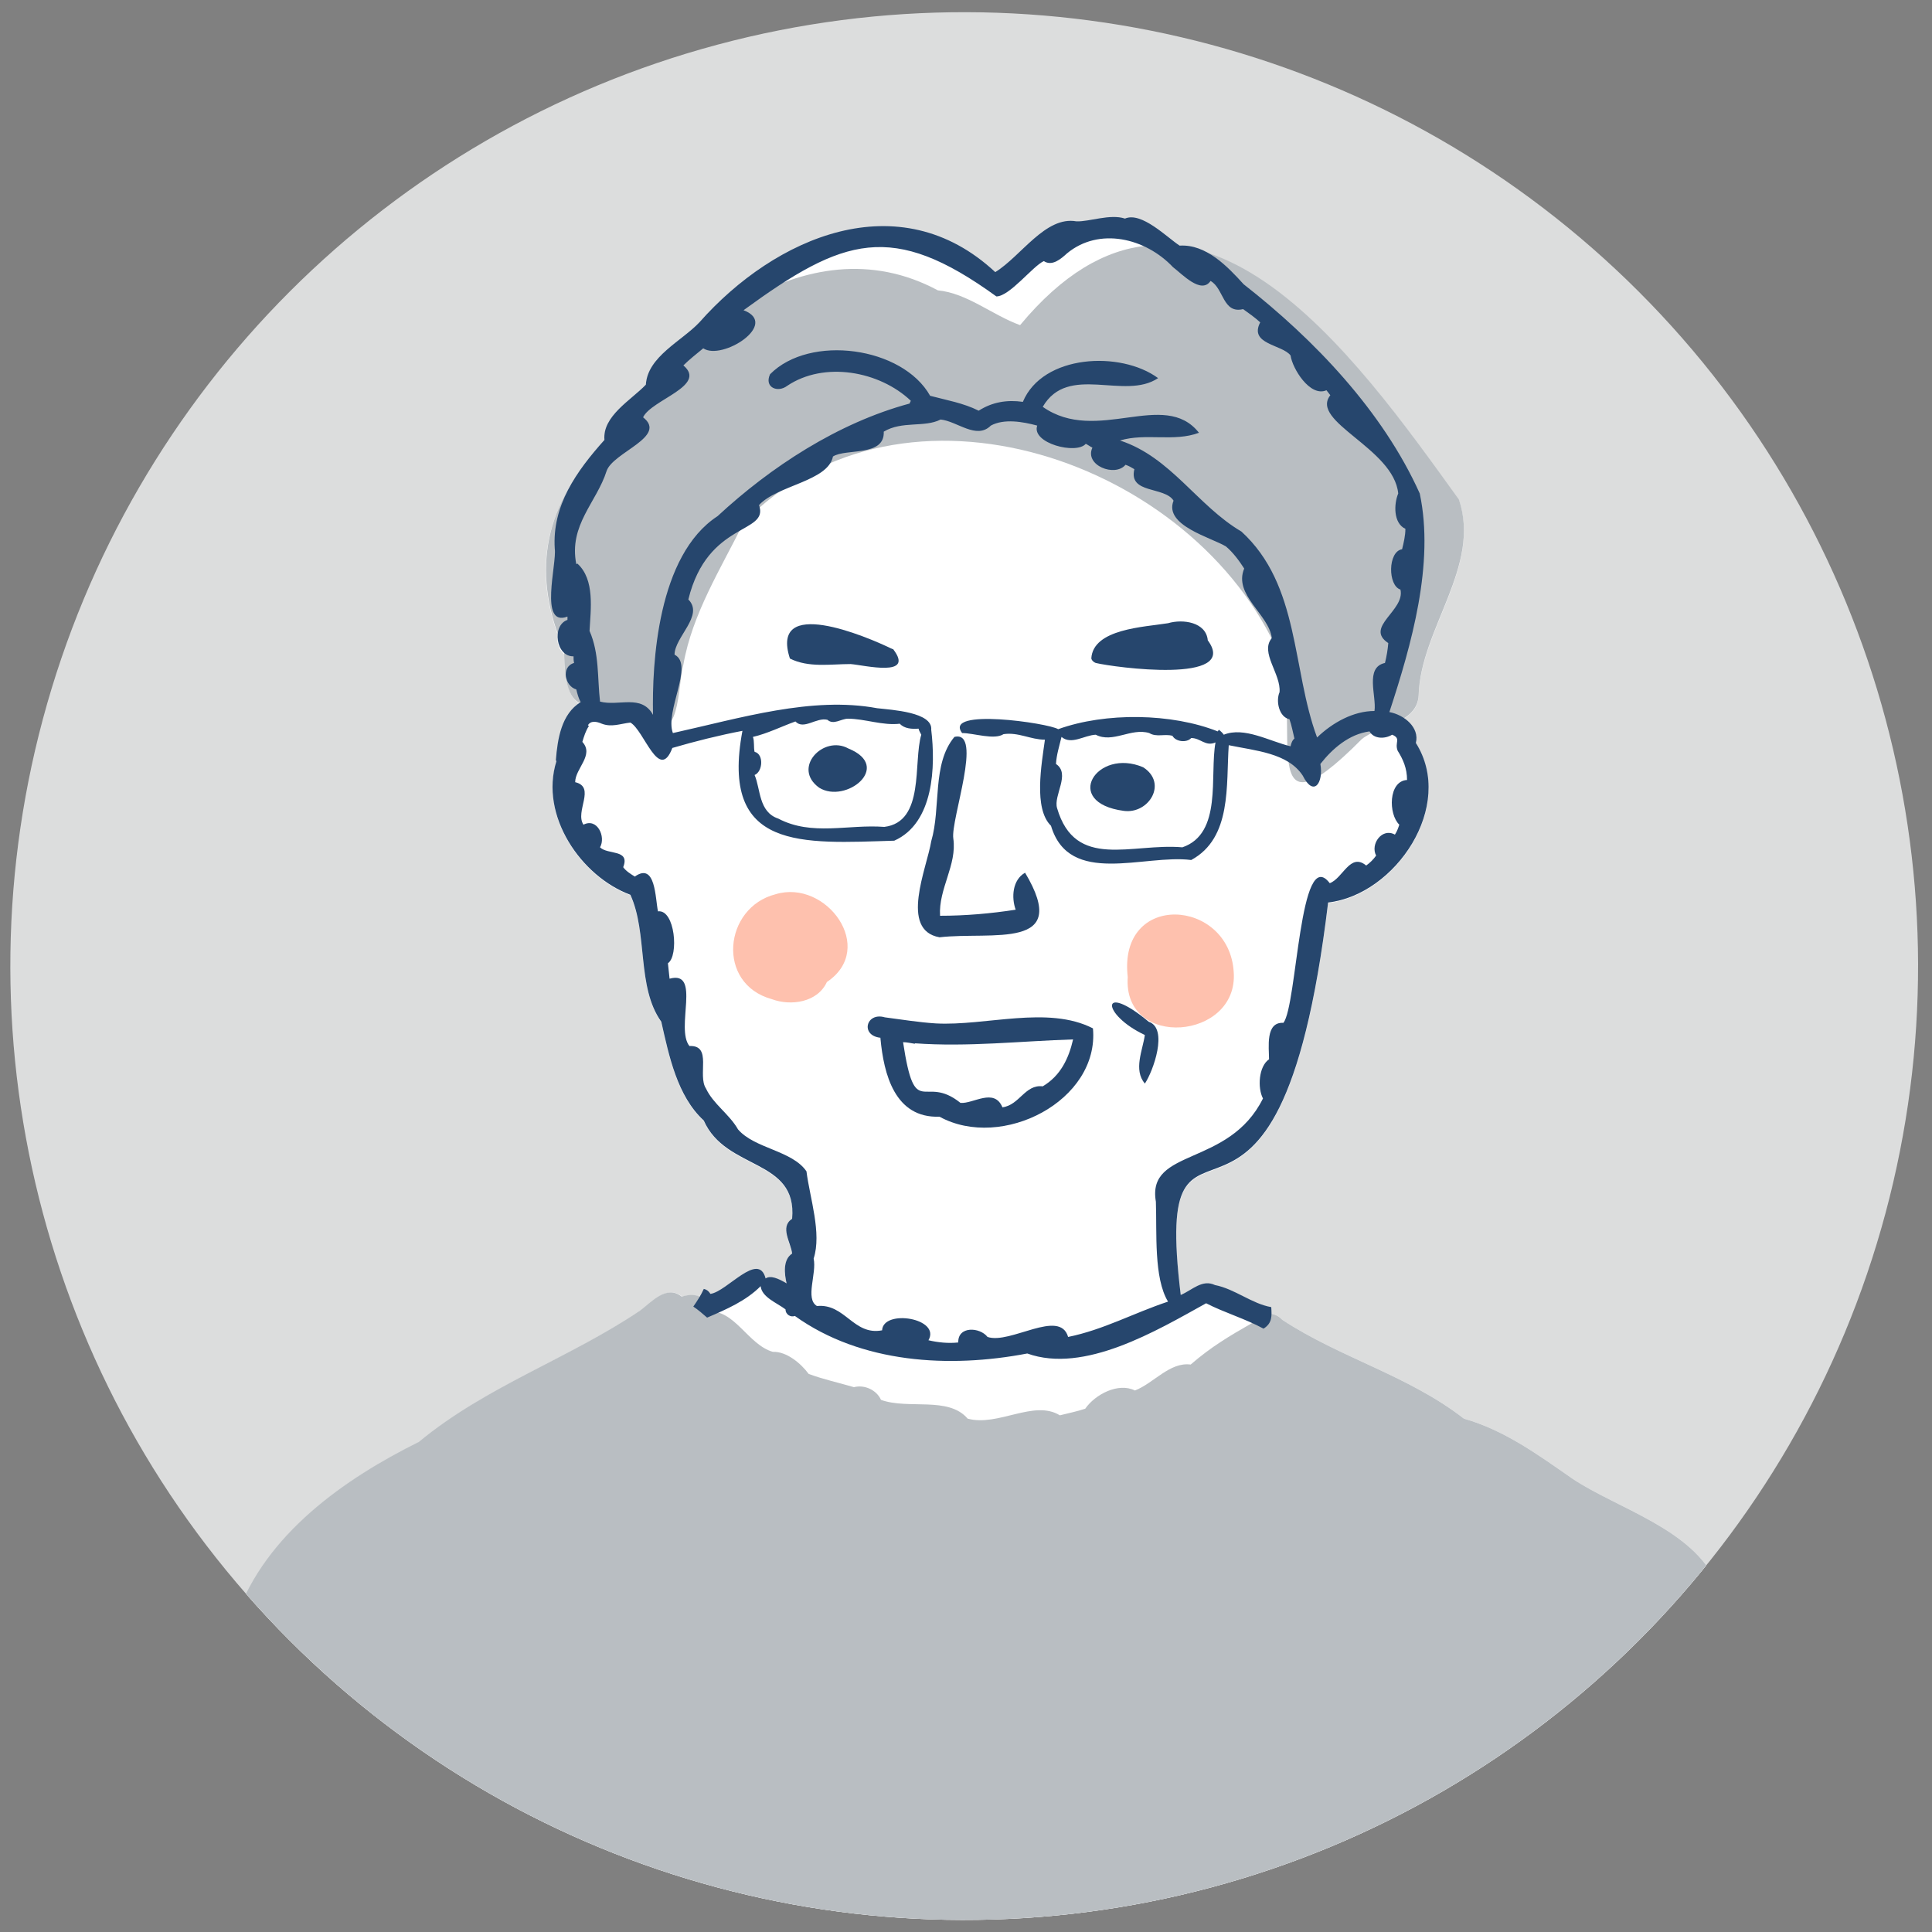
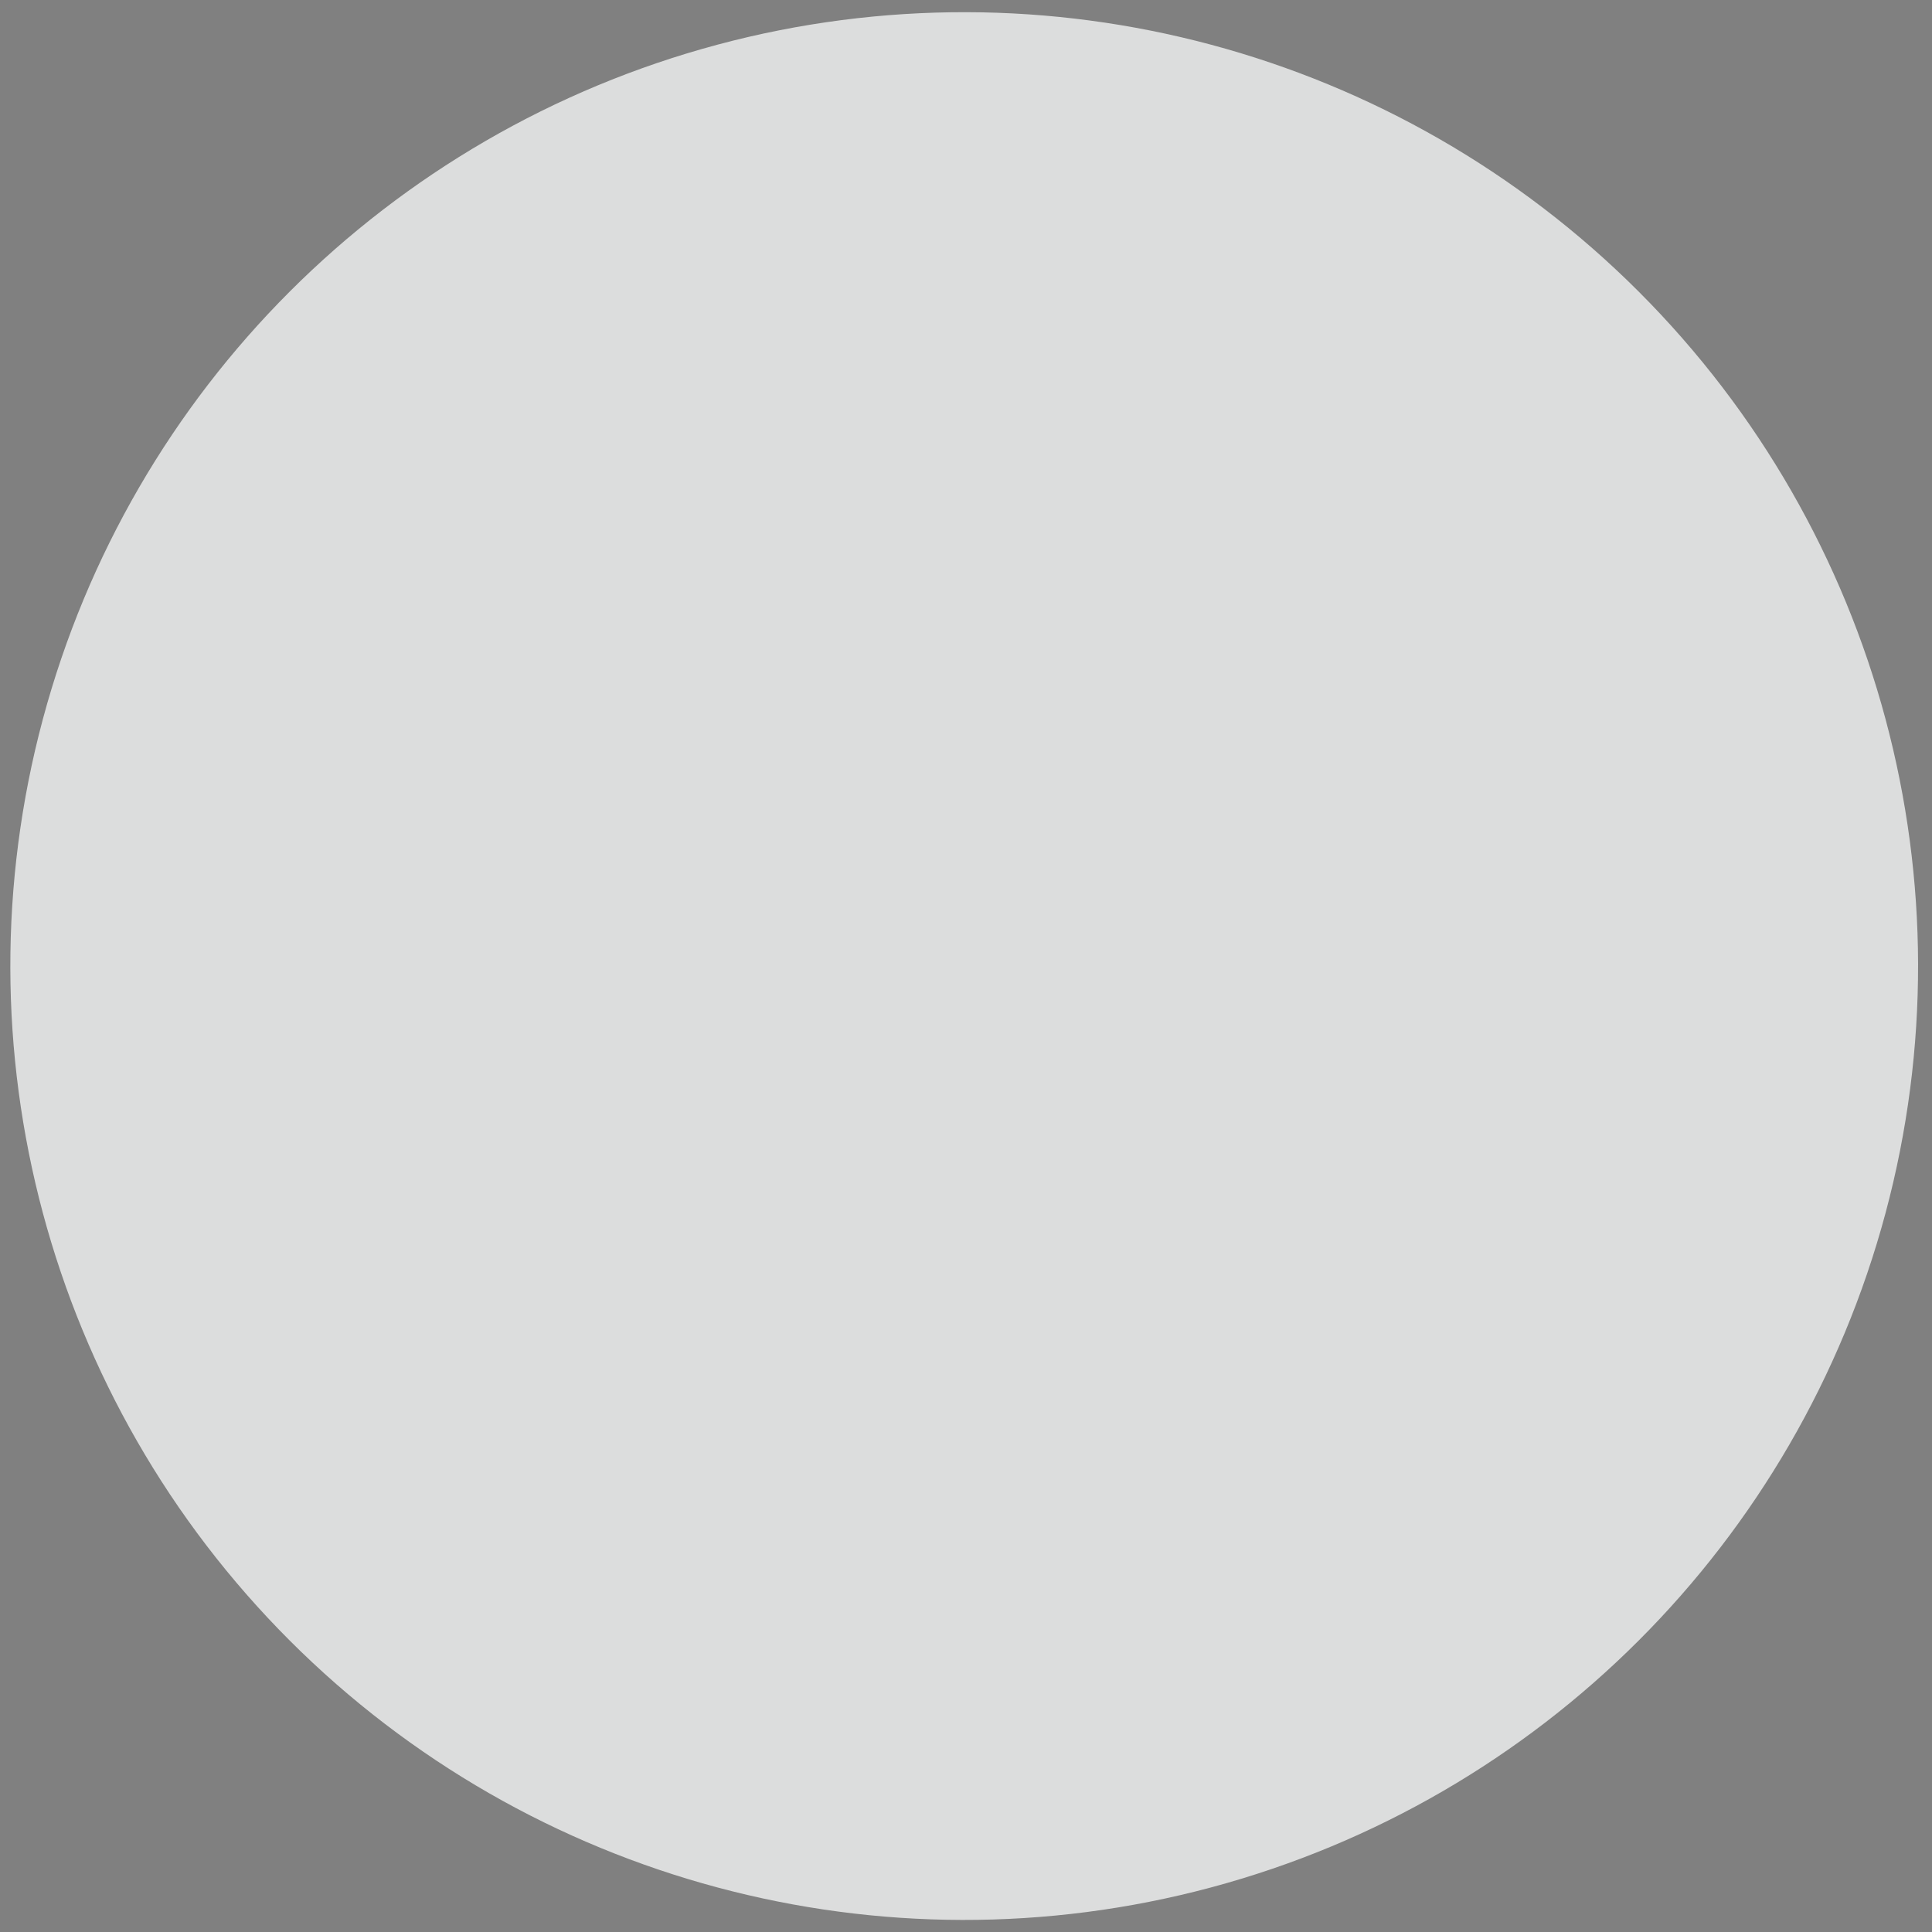
<svg xmlns="http://www.w3.org/2000/svg" id="_レイヤー_2" version="1.1" viewBox="0 0 350 350">
  <rect x="0" y="0" width="350" height="350" fill="#808080" stroke="none" />
  <defs>
    <style>
      .st0 {
        fill: #fff;
      }

      .st1 {
        fill: #26466d;
      }

      .st2 {
        fill: none;
      }

      .st3 {
        fill: #fec1ae;
      }

      .st4 {
        fill: #dcdddd;
      }

      .st5 {
        fill: #b9bec2;
      }

      .st6 {
        clip-path: url(#clippath);
      }
    </style>
    <clipPath id="clippath">
-       <circle class="st2" cx="174.7" cy="175" r="172.8" transform="translate(-72.6 174.8) rotate(-45)" />
-     </clipPath>
+       </clipPath>
  </defs>
  <circle class="st4" cx="174.7" cy="175" r="172.8" transform="translate(-72.6 174.8) rotate(-45)" />
  <g class="st6">
    <g>
      <circle class="st2" cx="185.7" cy="175" r="172.8" />
      <g>
        <path class="st0" d="M334.2,414.1c1.7-18.8-3.6-37.2-5-55.8-4.3-24.5-5.4-49.6-18.2-71.5-4.3-9.8-18-13.5-26.1-18.9-6.2-4.3-12.3-8.8-19.7-10.9-10-7.8-22.4-11-32.9-17.9-.5-.6-1.3-1-2-1.1,0-.3,0-.7,0-1.1-3.5-.6-6.6-3.3-10.2-4,0,0,0,0,0,0-2.3-1.1-4.1.9-6.2,1.8,0,0,0,0,0,0-5.4-44.3,17.5,5.3,26.7-71.1,12.2-1.4,23.1-17.5,15.9-28.9.4-1.9-.6-3.5-2.2-4.5,1.5-.9,2.6-2.2,2.7-4.1.3-12,11.4-23.4,7.3-35.5-11.6-16.1-27.7-39-45.8-44.8-1.5-.8-3.1-1.3-4.8-1.1-2.3-1.5-6.9-6.2-9.9-4.9-2.7-.9-6.5.6-8.8.5-5.6-1-10,6.3-14.7,9.2-17.4-16.2-39.9-6.4-53.6,9.1-3.1,3.3-9.3,6.1-9.7,11.1-.3.3-.6.7-.9,1-2.7,2.5-6.8,5.2-6.6,8.9-.2.3-.3.5-.5.8-1.8,2-3.4,4.1-4.8,6.3-5.9,8.6-6.8,18.1-3.2,28.2-.2,1.3.2,2.8,1.2,3.6,0,1.6.1,2.9.3,4,0,.4,0,.7.2,1.1.5,2.2,1.3,3.4,2.5,4-3.4,2.1-4.1,6.7-4.4,10.4-3.1,9.9,4.5,20.9,13.4,24.2,3.2,7,1.1,16.7,5.6,23,1.4,6.2,2.9,13.5,7.7,17.9,4,9.1,17,6.8,16,17.8-2.3,1.5-.2,4.3,0,6.3-1.7,1.1-1.4,3.7-1,5.4-1.5-.9-2.9-1.5-3.8-.9-1.3-5-7,2.4-10,2.8-.3-.5-.7-.8-1.2-.9-.2.5-.5.9-.8,1.3-.8-.3-1.8-.4-3.1,0-2.7-2.2-5.4.9-7.5,2.5-12.9,8.7-27.9,13.7-40.1,23.8-13.5,6.7-27.8,16.7-33.1,31.7-6.3,5.9-4.9,16.8-8.3,24.4-5.6,3.7-2.3,13.1-5.3,18.8-3.8.9-3.8,7.7-1.8,10.2-.1,3.9-.7,7.7-1.4,11.6-4.8.2-4.6,9.4-2.8,12.4-.6,3.7-1.5,7.4-2.5,11.1-3.2,1.7-3.2,7.1-2.3,10.1-.6,5.3-1.6,10.5-2.2,15.8-1.7,22.1-18.3,92,9.8,99.1,11.1,10.5,29.5,8.3,45.3,5.1,1.6,6.8-3.8,21.9,1.9,25.3,2.5,6.5-3.1,15.5,1,20.5,0,3.6-.1,7.3-.2,10.9-1.8,2.6-1.3,7.1.2,9.8-.1,25-3,30.2,5.4,30.9l201.6,3.5c.7-.3,1.3-.7,1.8-1.1,0,0,0,0,0,0,0,0,0,0,0,0,1.6-1.2,2.8-2.9,3.4-5,7.4-3.5,4.6-13.2,4.6-19.6,0-20.2,4-40.2,4.7-60.3,40.1-.4,38.3-40.7,36.9-70.3,4.7-12.9,2.5-28.5,1.5-42.1Z" />
        <g>
          <path class="st5" d="M334.2,414.1c1.7-18.8-3.6-37.2-5-55.8-4.3-24.5-5.4-49.6-18.2-71.5-4.3-9.8-18-13.5-26.1-18.9-6.2-4.3-12.3-8.8-19.7-10.9-10-7.8-22.4-11-32.9-17.9-1.5-1.7-4.4-1.5-5.5.6-4.2,2.4-7.4,4.3-11.1,7.5-3.8-.5-6.7,3.4-10.1,4.7-3-1.5-7.2.7-9,3.3-1.5.5-3,.8-4.6,1.2-4.7-2.9-11.2,2.1-16.7.6-3.5-4.1-10.7-1.6-15.7-3.4-.8-1.8-3-2.8-4.9-2.3-2.7-.8-5.5-1.4-8.2-2.4-1.4-1.9-4-4.1-6.5-4-4.5-1.3-6.9-7.7-11.7-7.3.1-2.1-1.7-3.7-4.8-2.7-2.7-2.2-5.4.9-7.5,2.5-12.9,8.7-27.9,13.7-40.1,23.8-13.5,6.7-27.8,16.7-33.1,31.7-6.3,5.9-4.9,16.8-8.3,24.4-5.6,3.7-2.3,13.1-5.3,18.8-3.8.9-3.8,7.7-1.8,10.2-.1,3.9-.7,7.7-1.4,11.6-4.8.2-4.6,9.4-2.8,12.4-.6,3.7-1.5,7.4-2.5,11.1-3.2,1.7-3.2,7.1-2.3,10.1-.6,5.3-1.6,10.5-2.2,15.8-1.7,22.1-18.3,92,9.8,99.1,11.1,10.5,29.5,8.3,45.3,5.1,1.6,6.8-3.8,21.9,1.9,25.3,2.5,6.5-3.1,15.5,1,20.5,0,3.6-.1,7.3-.2,10.9-1.8,2.6-1.3,7.1.2,9.8-.2,43.1-8.6,27.4,46.6,31.1,38.2,2.6,76.5,3.3,114.8,3.3,12.6-.9,46.9,9,50.8-6.2,7.4-3.5,4.6-13.2,4.6-19.6,0-20.2,4-40.2,4.7-60.3,40.1-.4,38.3-40.7,36.9-70.3,4.7-12.9,2.5-28.5,1.5-42.1ZM99.6,446.1c-6.9.7-13.6,3.9-20.6,4.8,6.1-12.5,4.6-16-9.7-14.5,15.3-15.1-6.1-9-13.7-14.8,4.5-4.8,11.9-4.5,17.2-7.2,5.1-10.3-20.8-5.7-26.3-6.5,7-9.1,19.8-8.6,30-11.4,13.2,1.6,26.1,8.5,37.2,15.8,8,6.7,9.7,17.5,17.1,24.8-10.6,2.8-20.4,6.5-31.2,9.1ZM267.4,455c-19.1-.6-40.6-4.9-59.1-1.3-1.9-8.7-11.2-14.6-10.4-23.8,20.1-9.7,78-7.6,69.6,25.1Z" />
          <path class="st5" d="M264.3,90.5c-18.6-25.8-48.6-68.8-79.5-31.6-5-1.8-9.6-5.8-14.9-6.3-24-12.9-49.5,8.8-61.6,29-10.1,10.6-11.9,22.9-6.1,36.1,0,15,5.6,7.7,14.5,13,6.7,5,6-6.4,7.1-10.3,1.6-9.2,6.8-17.4,10.9-25.7,29-29.8,81.8-11.1,97,23.8,4.4,12.3-4.7,35.3,15,15.4,3.2-2.6,10-2.8,10.3-7.9.3-12,11.4-23.4,7.3-35.5Z" />
          <path class="st3" d="M139.8,181c3.5,1.3,8.3.6,10-3.1,9.1-6.1-.1-18.7-9.3-15.9-9.4,2.4-10.8,16.2-.7,19Z" />
          <path class="st3" d="M223.5,176.1c-.8-13.4-21-14.7-19.2.9-.9,13.2,20.1,11.4,19.2-.9Z" />
        </g>
        <g>
          <path class="st1" d="M100.8,137.9c-3.1,9.9,4.5,20.9,13.4,24.2,3.2,7,1.1,16.7,5.6,23,1.4,6.2,2.9,13.5,7.7,17.9,4,9.1,17,6.8,16,17.8-2.3,1.5-.2,4.3,0,6.3-1.7,1.1-1.4,3.7-1,5.4-1.5-.9-2.9-1.5-3.8-.9-1.3-5-7,2.4-10,2.8-.3-.5-.7-.8-1.2-.9-.5,1.1-1.2,2.2-1.9,3.2.9.6,1.7,1.3,2.5,2,3.5-1.5,7-3,9.7-5.7.2,2,2.9,3,4.5,4.2,0,.9.9,1.5,1.7,1.2,12,8.6,28,9.5,42.1,6.8,10.3,3.7,23.4-4.1,32.4-9.1,3.3,1.7,7.1,2.8,10.4,4.6,1.6-1,1.5-2.3,1.4-3.9-3.5-.6-6.6-3.3-10.2-4,0,0,0,0,0,0-2.3-1.1-4.1.9-6.2,1.8,0,0,0,0,0,0-5.4-44.3,17.5,5.3,26.7-71.1,12.2-1.4,23.1-17.5,15.9-28.9.7-2.8-2.1-5.1-4.8-5.6,4-12.2,8.2-26.9,5.5-39.6-6.7-14.9-19.1-27.9-31.9-37.9-2.9-3.2-6.8-7.3-11.6-7-2.3-1.5-6.9-6.2-9.9-4.9-2.7-.9-6.5.6-8.8.5-5.6-1-10,6.3-14.7,9.2-17.4-16.2-39.9-6.4-53.6,9.1-3.2,3.4-9.4,6.2-9.7,11.3-2.7,2.8-7.9,5.7-7.5,10-5.1,5.7-9.5,11.9-9,19.7.4,2.7-2.9,14.3,2.3,12.3,0,.2,0,.4,0,.6-2.9,1-2.1,6.7,1.1,6.6,0,.4,0,.8.1,1.2-2.4.7-1.7,4.2.4,4.8.2.8.4,1.6.8,2.3-3.5,2.1-4.2,6.7-4.5,10.5ZM104.4,102.2c-1.4-7.1,3.7-11.2,5.5-16.9,1.2-3.4,11.1-6.2,6.6-9.7,1.5-3.2,11.7-5.7,7.3-9.4,1.1-1.1,2.4-2.1,3.6-3.1,3.4,2.3,13.9-4.4,7.3-6.9,18.1-13.2,26.9-16.2,45.8-2.5,2.4,0,6.6-5.5,8.6-6.4,1.5,1,3.1-.4,4.2-1.4,5.8-4.8,14.2-2.8,19.2,2.5,1.6,1.2,5.1,5,6.8,2.5,2.4,1.3,2.2,6,5.9,5.1,1.1.8,2,1.4,3.1,2.4-2.1,4,4,4,5.5,6,.3,2.3,3.5,7.6,6.5,6.3.2.3.5.6.7.9-3.8,4.8,11.5,9.6,12.3,17.8-.8,1.9-.9,5.4,1.3,6.4,0,1.2-.3,2.5-.6,3.7-2.6.4-2.6,6.6-.3,7.3.9,3.8-6.6,6.8-2.2,9.7-.1,1.2-.3,2.4-.6,3.6-3.7.8-1.5,6-1.9,8.7-3.8,0-7.6,2.1-10.4,4.8h0c-4.6-12.4-3.1-27.6-13.7-37.3-8-4.7-12.8-13.5-22-16.5,4.6-1.4,9.8.3,14.3-1.4-6.3-8-18.5,2.2-28.3-4.7,4.6-7.9,14.8-1.1,20.9-5.2-6.8-5-20.9-4.3-24.5,4.3-2.8-.4-5.5,0-8,1.6-2.8-1.4-5.8-1.9-8.8-2.7-5-8.9-21.8-11.2-29-3.9-1.1,2.4,1.4,3.4,3.1,2.1,6.7-4.5,16.7-2.7,22.4,2.7,0,.1-.2.3-.2.5-13,3.5-25.2,11.5-34.8,20.4-10.9,7.1-11.9,26.7-11.7,36-2.1-3.8-6.2-1.5-9.6-2.4-.5-4.3-.1-8.7-1.9-12.8.2-3.9,1-9.3-2.2-12.2ZM106.5,131.4c.5-.9,1.6-.7,2.5-.3,1.8.7,3.4,0,5.2-.2,2.5,1.4,5.2,10.9,7.6,4.6,4.1-1.2,8.5-2.3,12.7-3.1-4.1,21.8,10.8,20.4,27.5,19.9,7.2-3.2,7.5-13.5,6.7-20.1.3-3.2-7.2-3.6-9.8-3.9-11.8-2.2-24.8,1.8-37,4.5-1.5-4,3.9-12.4.3-14.2,0-3.2,5.4-7.1,2.5-10,3.5-14.3,14.7-11.8,12.8-17.1,3.3-3.6,12.5-4.3,13.4-8.8,2.3-1.5,9.4.1,9.2-4.5,3.3-2,7.4-.7,10.3-2.2,3,.3,6.5,3.7,9.1,1.1h0c2.4-1.3,5.8-.7,8.4,0-1.1,3.2,7.1,5.3,8.8,3.3.4.2.8.5,1.2.7-1.5,3.2,4.1,5.4,6,3.1.6.2,1.1.5,1.6.8-1.1,4.5,5.5,3.1,7.1,5.7-1.8,4.5,6.9,6.7,9.5,8.3,1.3,1.1,2.4,2.6,3.3,4-2,4.8,4.5,8.3,5,12.6-2.2,2.6,1.7,6.5,1.4,9.8-.7,1.6-.1,4.5,1.8,4.9.4,1.1.6,2.3.9,3.5-.4.3-.6.9-.7,1.4-3.8-.9-8.4-3.6-12.1-2.1-.2-.3-.5-.6-.9-.9,0,0-.1.2-.2.3-8.3-3.3-20.3-3.5-28.9-.4-1.7-1.1-20.9-3.9-17.4.7,2.1,0,5.8,1.3,7.5.2,2.7-.4,4.9,1,7.5,1-.6,4.4-2.1,12.5,1.1,15.6,3.3,11.1,16.9,5.1,25.4,6.2,7.4-4,6.3-13.6,6.8-20.8,4.8,1,10.7,1.4,13.4,5.5,2,4,3.8,1.3,3.2-2.1h0c2.2-2.8,5.2-5.4,8.9-5.9.8,1.4,2.8,1.4,4.1.6,1.7.7.4,1.4,1,2.9,1,1.6,1.7,3.2,1.7,5.3-3.4.2-3.4,6.2-1.4,8.1-.2.6-.4,1.2-.8,1.8-2.3-1.3-4.5,1.7-3.4,3.8-.5.7-1.1,1.3-1.8,1.8-2.9-2.4-4.2,2.3-6.6,3.2-5.5-7.2-5.9,22.2-8.4,25.3-3.3-.2-2.6,4.5-2.6,6.6-1.9,1.3-2.1,5.2-1.1,7.1-6.2,12.5-21.1,8.9-19.4,18.7.2,5.7-.4,13.8,2.2,18.1-6.3,2.1-11.7,5.1-18.1,6.4-1.5-5.2-10.5,1.4-14.6,0-1.4-1.8-5.4-2-5.3,1-1.8.2-3.7,0-5.4-.4,2.3-4-8.2-5.7-8.4-1.8-5.2,1-6.7-4.9-11.8-4.4-2.2-1.3,0-5.9-.6-8.6,1.5-4.6-.7-11-1.3-15.8-2.6-3.8-9.4-4.1-12.4-7.6-1.6-2.8-4.5-4.6-5.8-7.4-1.6-2.4,1.2-7.9-3-7.7-2.6-3.2,2.2-13.8-3.6-12.2-.1-.9-.2-1.8-.3-2.8,2-1.3,1.3-9.8-1.8-9.4-.5-2.3-.4-9-4.2-6.3h0c-.8-.5-1.6-1-2.1-1.7,1.3-3.3-2.8-2.2-4.2-3.6,1.1-1.9-.5-5.4-3-4.1-1.6-2.4,2.3-6.8-1.5-7.7,0-2.5,3.5-4.9,1.3-7.3.3-1,.6-2,1.2-2.9ZM163,131.1c.8.9,2.2,1,3.4.9.1.4.3.7.5,1.1-1.5,5,.7,15.8-6.7,16.7-6.6-.5-13.1,1.7-19.2-1.5-3.6-1.2-3.2-5.4-4.3-7.9,1.5-.6,1.7-3.8,0-4.2-.2-.8,0-1.9-.3-2.7,2.6-.6,5.2-1.9,7.7-2.8,1.5,1.6,3.8-.8,5.8-.3,1.1,1,2.5-.2,3.7-.2,3.1,0,6.3,1.3,9.5.9ZM135.4,132.3s0,0,0,0c0,0,0,0,0,0,0,0,0,0,0,0ZM191.3,138.4c.1-1.7.6-3.2,1-4.9,1.8,1.5,4.1-.3,6.2-.4,3.1,1.6,6.4-1.3,9.7-.3,1.3.8,2.8.1,4.2.5.6,1.1,2.6,1.3,3.4.4,1.7,0,2.6,1.6,4.4.8-1.1,6,1.3,16.5-6,19-9.2-.8-19.4,4.2-22.7-7.1-.7-2.3,2.5-6.2-.2-8Z" />
          <path class="st1" d="M161.7,117.6c-4.9-2.4-22.3-9.7-18.6,1.7,3.4,1.7,7.3,1,11,1,2.5.2,11.7,2.5,7.7-2.7Z" />
          <path class="st1" d="M197.7,119.2c0,.3.3.7.8.9,3.3.8,26.2,3.9,20.3-4.1-.3-3.3-4.5-3.9-7.2-3.1-4.3.7-13.6,1-13.9,6.4Z" />
          <path class="st1" d="M170.2,169.8c9.5-1.1,24,2.5,15.5-11.7-2.3,1.3-2.5,4.5-1.7,6.7-4.5.7-9.1,1.1-13.7,1.1-.3-4.9,3.1-9.2,2.4-14-.5-3.4,5.5-19.7.2-18.4-4.1,4.9-2.4,12.8-4.2,18.9-.8,4.9-5.8,16.1,1.5,17.4Z" />
          <path class="st1" d="M159.5,188.1c.6,6.5,2.6,14.5,10.7,14.2,11.3,6.2,29-2.9,27.8-16-8.2-4.2-19.4-.4-28.5-.9-3.1-.2-6.1-.7-9.2-1.1-3.4-1-4.5,3.3-.8,3.7ZM165.7,189c9.6.7,19.2-.4,28.7-.7-.8,3.5-2.3,6.6-5.5,8.5-3.2-.4-4.2,3.4-7.3,3.8-1.5-3.6-5.3-.6-7.6-.8-6.7-5.4-8.2,3.5-10.4-11,.7,0,1.5.2,2.2.3Z" />
          <path class="st1" d="M153.7,135.6c-4.5-2.5-10.3,3.5-5.3,7.1,4.8,3,13.4-3.8,5.3-7.1Z" />
          <path class="st1" d="M203.6,146.9c4.5.6,8-5,3.5-7.9-8.4-3.6-14.8,6.4-3.5,7.9Z" />
-           <path class="st1" d="M49.2,413.3c7.6-.2,15.3-1.7,22.9.4-29,4.5-28.6,15.2,1.2,15.1-25.2,8.7-3,14.1,10.6,11.4-5,2.5-16.7,10.2-6.1,13.6,0,.2-.2.3-.2.5,8.3,2.2,16.2-5.1,24.6-5.9,10.8-4.8,22.9-4.3,33.8-9.1,18.9-6.1,38.5-6.1,57-13.7,6.7,13.6,12.4,27.8,20,40.9-2.5,1.6-4.9,3.3-7.7,4.3-2.1-2.7-12.4,0-12,3.8-4.1,2.9-18.7-1.8-16.7,5.3-2.8,1-5.2,1.7-8.2,2.2-1.1-4.2-10-.3-10.3,2.8-2.1.7-4.1,1.4-6.3,1.7-1.3-3.6-14-.4-12.5,3.6-1.1.3-2,.6-3.4.9-1.5-2.4-11.4.6-9.6,3.9-1.2.4-2.5.8-3.8,1-3.1-6-13.1,5.1-18.9,3.7.8-5.6-9.2-2.1-9.5,1.3-4.1,1.3-8.1,2.7-12.5,3.4-1.1-6.9-8.7,1.8-12.3,2,0,.9,0,1.8.1,2.6,1.1,0,2.2,0,3.3-.1t0,0c19.1-2.5,38.7-6.4,57.5-11.4,0,3.1-1.3,6.7,1.1,9.2,0,0,.2-.1.3-.2,51.6,9.8,103.2,17.5,156.1,17.9,0,.5,0,.9,0,1.4,1.6-.6,3.2-.9,4.9-.9,0-.2.1-.4.1-.7.5,0,1,0,1.5-.1-.1-.7-.2-1.4-.3-2.1-.5-.8-.8-1.8-.8-2.7-2.2.1-3.4,1.9-5.8,1.3h0c-3.9.5-6.8-1.9-10.8-1.7-3.6-.6-5.7,2-9.2.9-2.1-1.3-9.6-4.7-9.5.3-6.1,1.9-19.2-7.2-21.4-1.9-9-.4-17.9-2.1-26.8-4-2-1.4-7.8-3.9-6.9.7-5.3.3-11.5-7.2-16-3.5-3.7.6-11-7.1-12.3-1.1-5.2.8-11.3-6.2-15.4-3.1-5.3.3-12-4.4-16.4-2-1.3,0-5.9-1.7-9.2-2.1h0c.4-2.5.4-4.7.7-7.4,27.4-8.5,56.8-15.5,82.6-25.6,1.2-3.7-.4-5.1-1.9-8.4h0c8.7.8,52.1,6.4,55.4,1,6.5-14.9,4.3-33.9,2.7-50,1.6-18.9,1-37.7,1.9-56.7-1-3.9.9-14-3.8-14.7-2.9,1-.8,4.6-.8,6.8.9,6.1.9,12.4.5,18.6-5.2-1.9-4.9,14.7-.4,14.3,0,2.5,0,5-.2,7.5-3.3.3-2.1,4.5-2.3,6.7.3,2.5-.8,6.6,2,7.8,0,1.9-.2,3.8-.4,5.7-4.5-1.3-3.4,13.6.6,12.4.4,3.5.5,7,.5,10.4-1.8-.1-2.4.7-2.6,2-2.8-3.8-6.8-6.2-11.3-7.8-4.3-1.8-8.7-5.1-13.3-4.2-14.4-10.7-32.1-2.8-46.3,4.4-1.4-2.1-.8-3.7-3.1-5.4-5.7,2.7-12,5.6-18.7,6.5,1.2-6.1-11.9-1.9-11.9,1.9-1.5.4-3,.7-4.6,1-2.1-6.9-12.7,4.9-17.3,4.1-1.9-2.8-7.2,0-9.1,1.7-10.3-16.2-21.1-34.5-41.4-39.4-2.7-.2-8.6-2.8-10.2,0-.8,0-1.5.1-2.3.2-.6-9.1.3-17.6.7-26.5,2.1-1.9,4.7-9.6-.3-9-1.5-4.5,6.2-26.4-.2-24-3.9,9.5-4.1,22.1-3.3,32.4-.3,9-2.6,19.1-.7,27.7-5.8-.4-43.8,11.1-25.9,16.4ZM225.4,420.5c1.5,1.2,4.1.8,5.2-.8,6.6.2,15.6,11.2,20.8,7.5,6.5,2,10.9,7.4,17.3,9.5,0,0,0,0,0,0,3.1,8.1.2,15.6,0,23.3-1.1.3-2.5,1.3-3.6,1.3.2-4.2-8.1-3.9-8.7-.2-2.2,0-4.5-.1-6.7-.5.4-3.8-8.7-3.9-9.3-.6-1.9,0-3.8,0-5.7-.1-.7-2.7-6-2.1-7.5-.5-4.6.4-9.2-2.1-13.7-.3-6.1-9.4-9.4-19.9-14.4-29.8,8.4-3.7,17.2-7.4,26.4-8.8ZM75.1,400.8h0c2.5-.8,6.5,0,8.2-2,7.2.6,13.3,2.8,19.4,6.6-3.1,3.3,5.6,8.1,8.4,6.7,1.6,1.3,3.1,2.8,4.5,4.4-4.5,4,4.7,5.7,5.7,9.2-.7,5.2,6.8,6,7.7,11.4-2.1-1.6-5.2,1-7.3,1.8-5,2.9-10.9,1.7-16,3.2-5.7,6-17.5,2.1-19.3,7.4-2.9,1.4-6.1,2-8.9,0,4.1-4.5,10-6.1,14.6-9.5,2.9-6.9-22.4-1.2-25.6-3.9,6.8-3.9,14.8-5.9,22.6-6.3,9.4-7.6-30.1-3.2-34.2-7.1,11-5.4,22.7-6,34.5-4.1,5.2-8-34.2-11-39.8-9,7.5-5.3,16.5-7.3,25.5-8.7Z" />
          <path class="st1" d="M207.4,187.5c-.4,2.8-2.1,6.3,0,8.8,1.5-2.2,4.3-10,.7-11.2-8.9-7.4-8.6-1.3-.7,2.4Z" />
        </g>
      </g>
    </g>
  </g>
</svg>